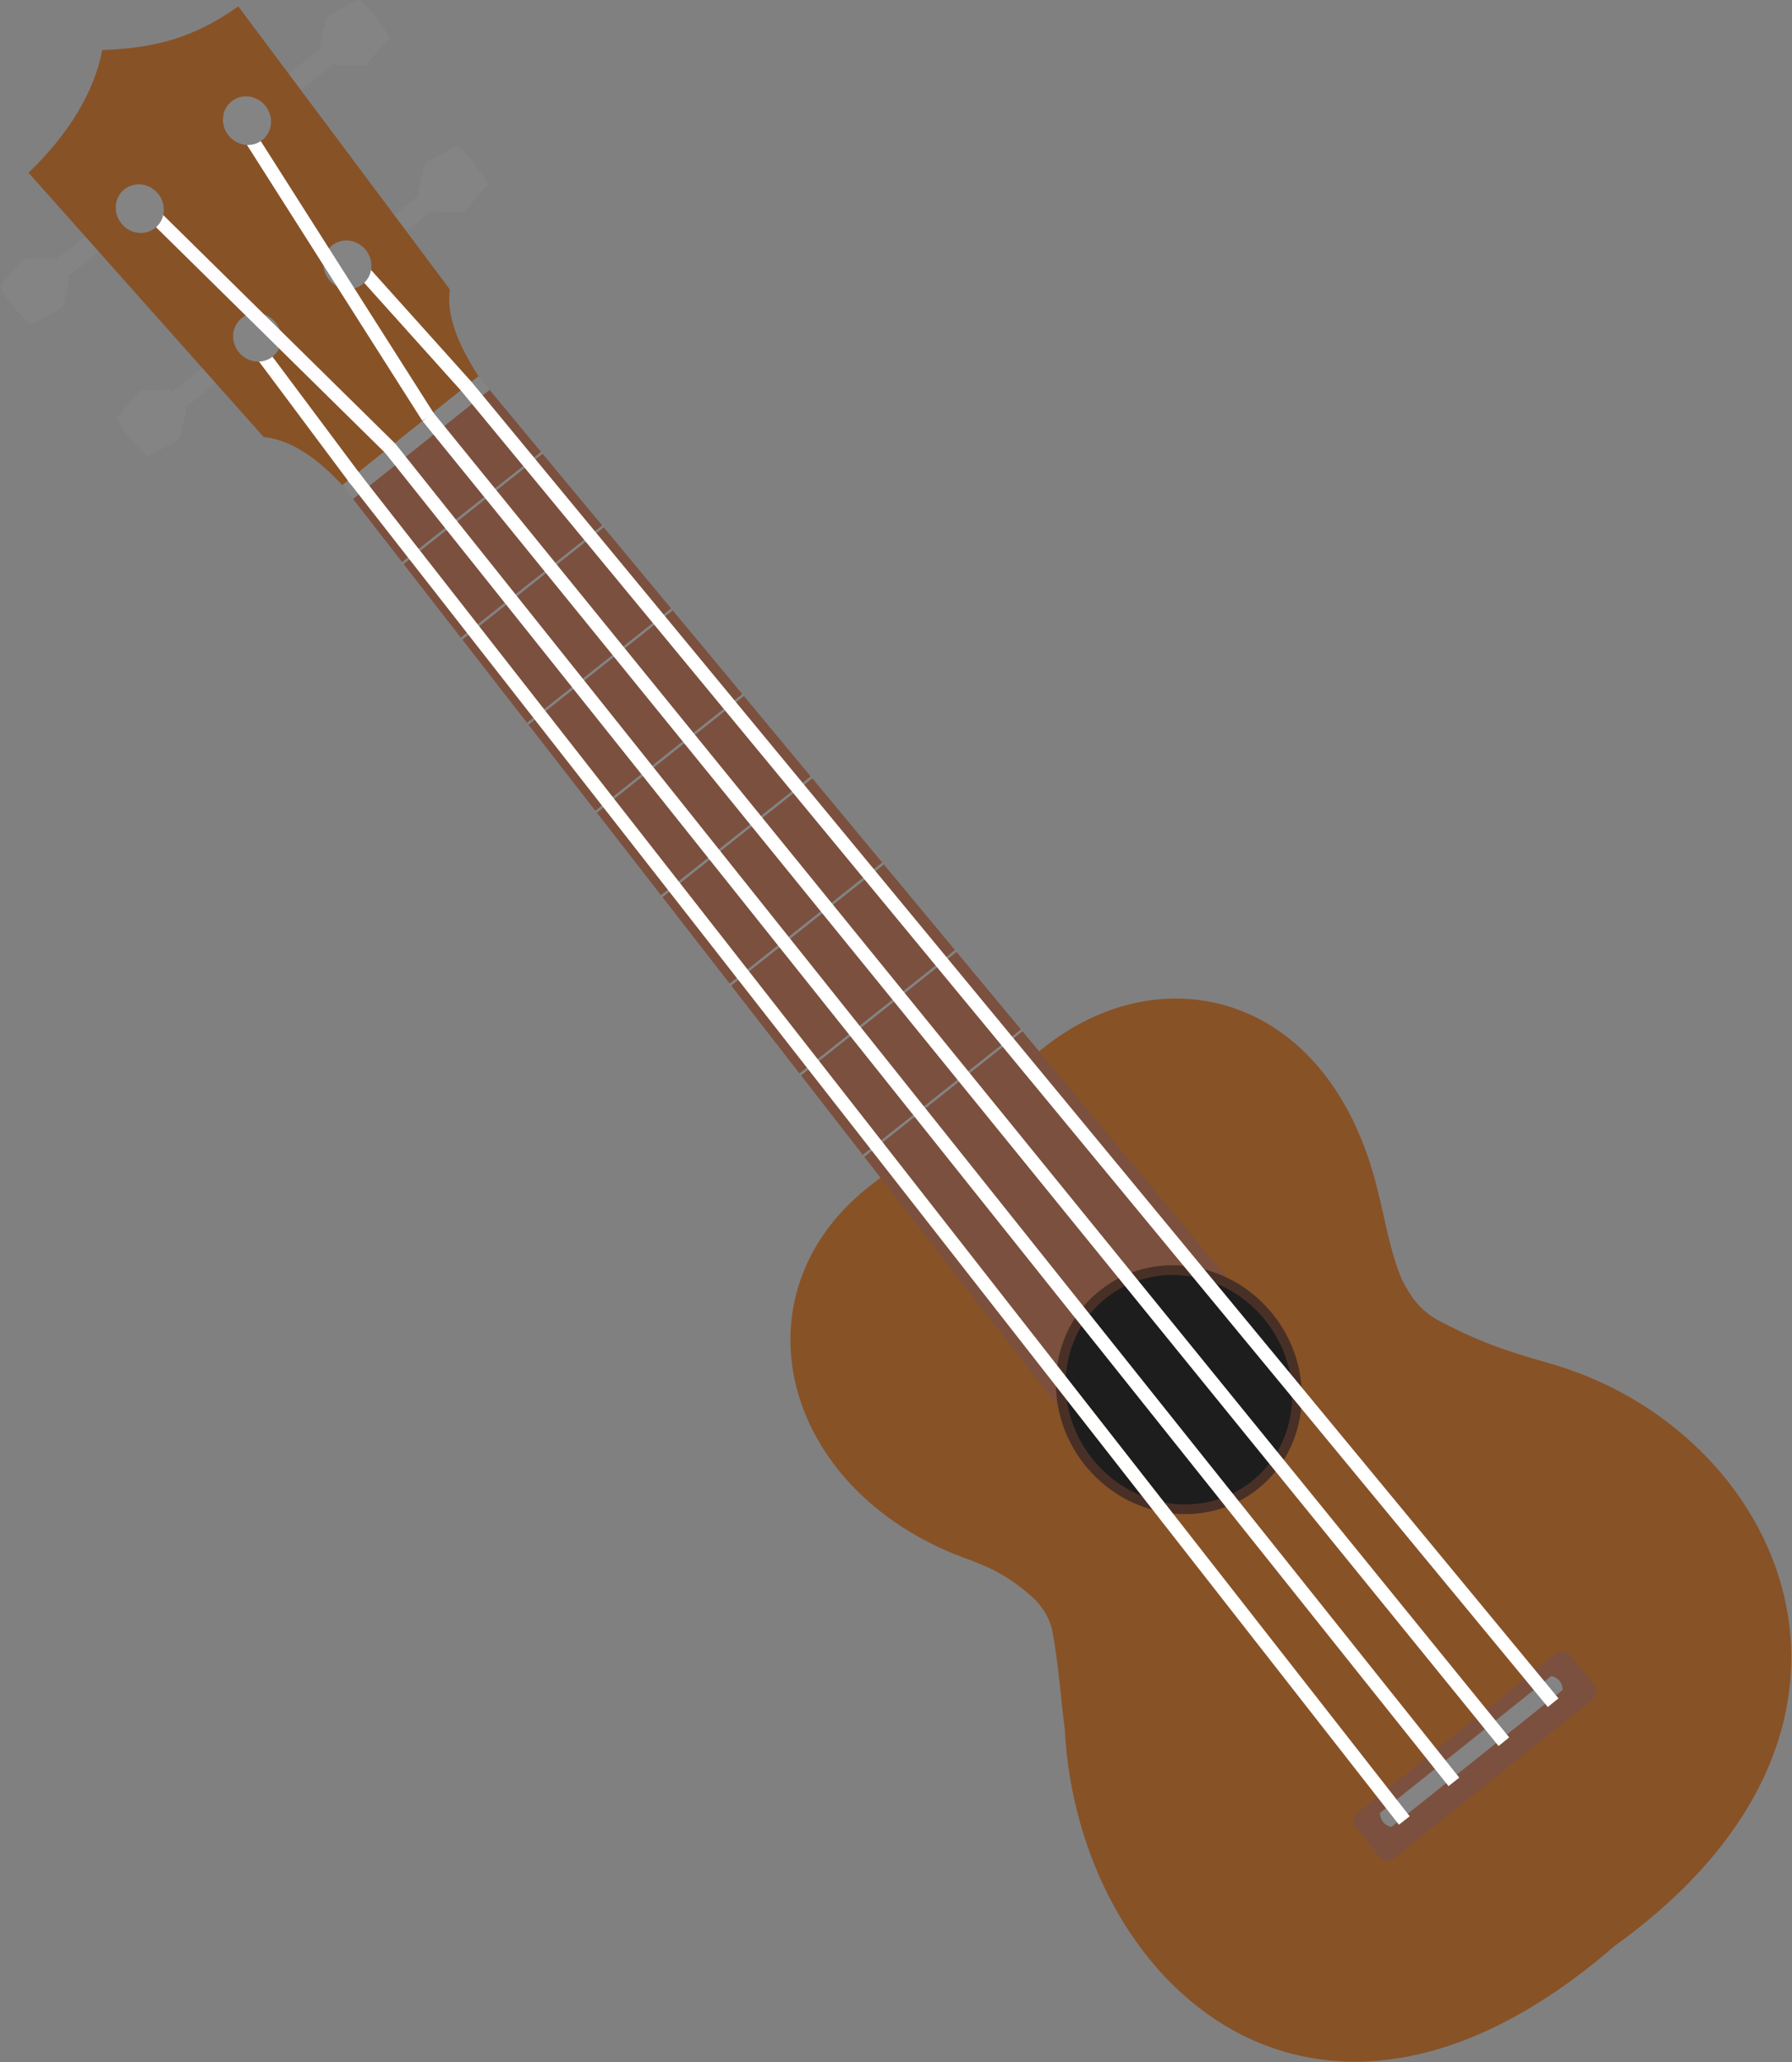
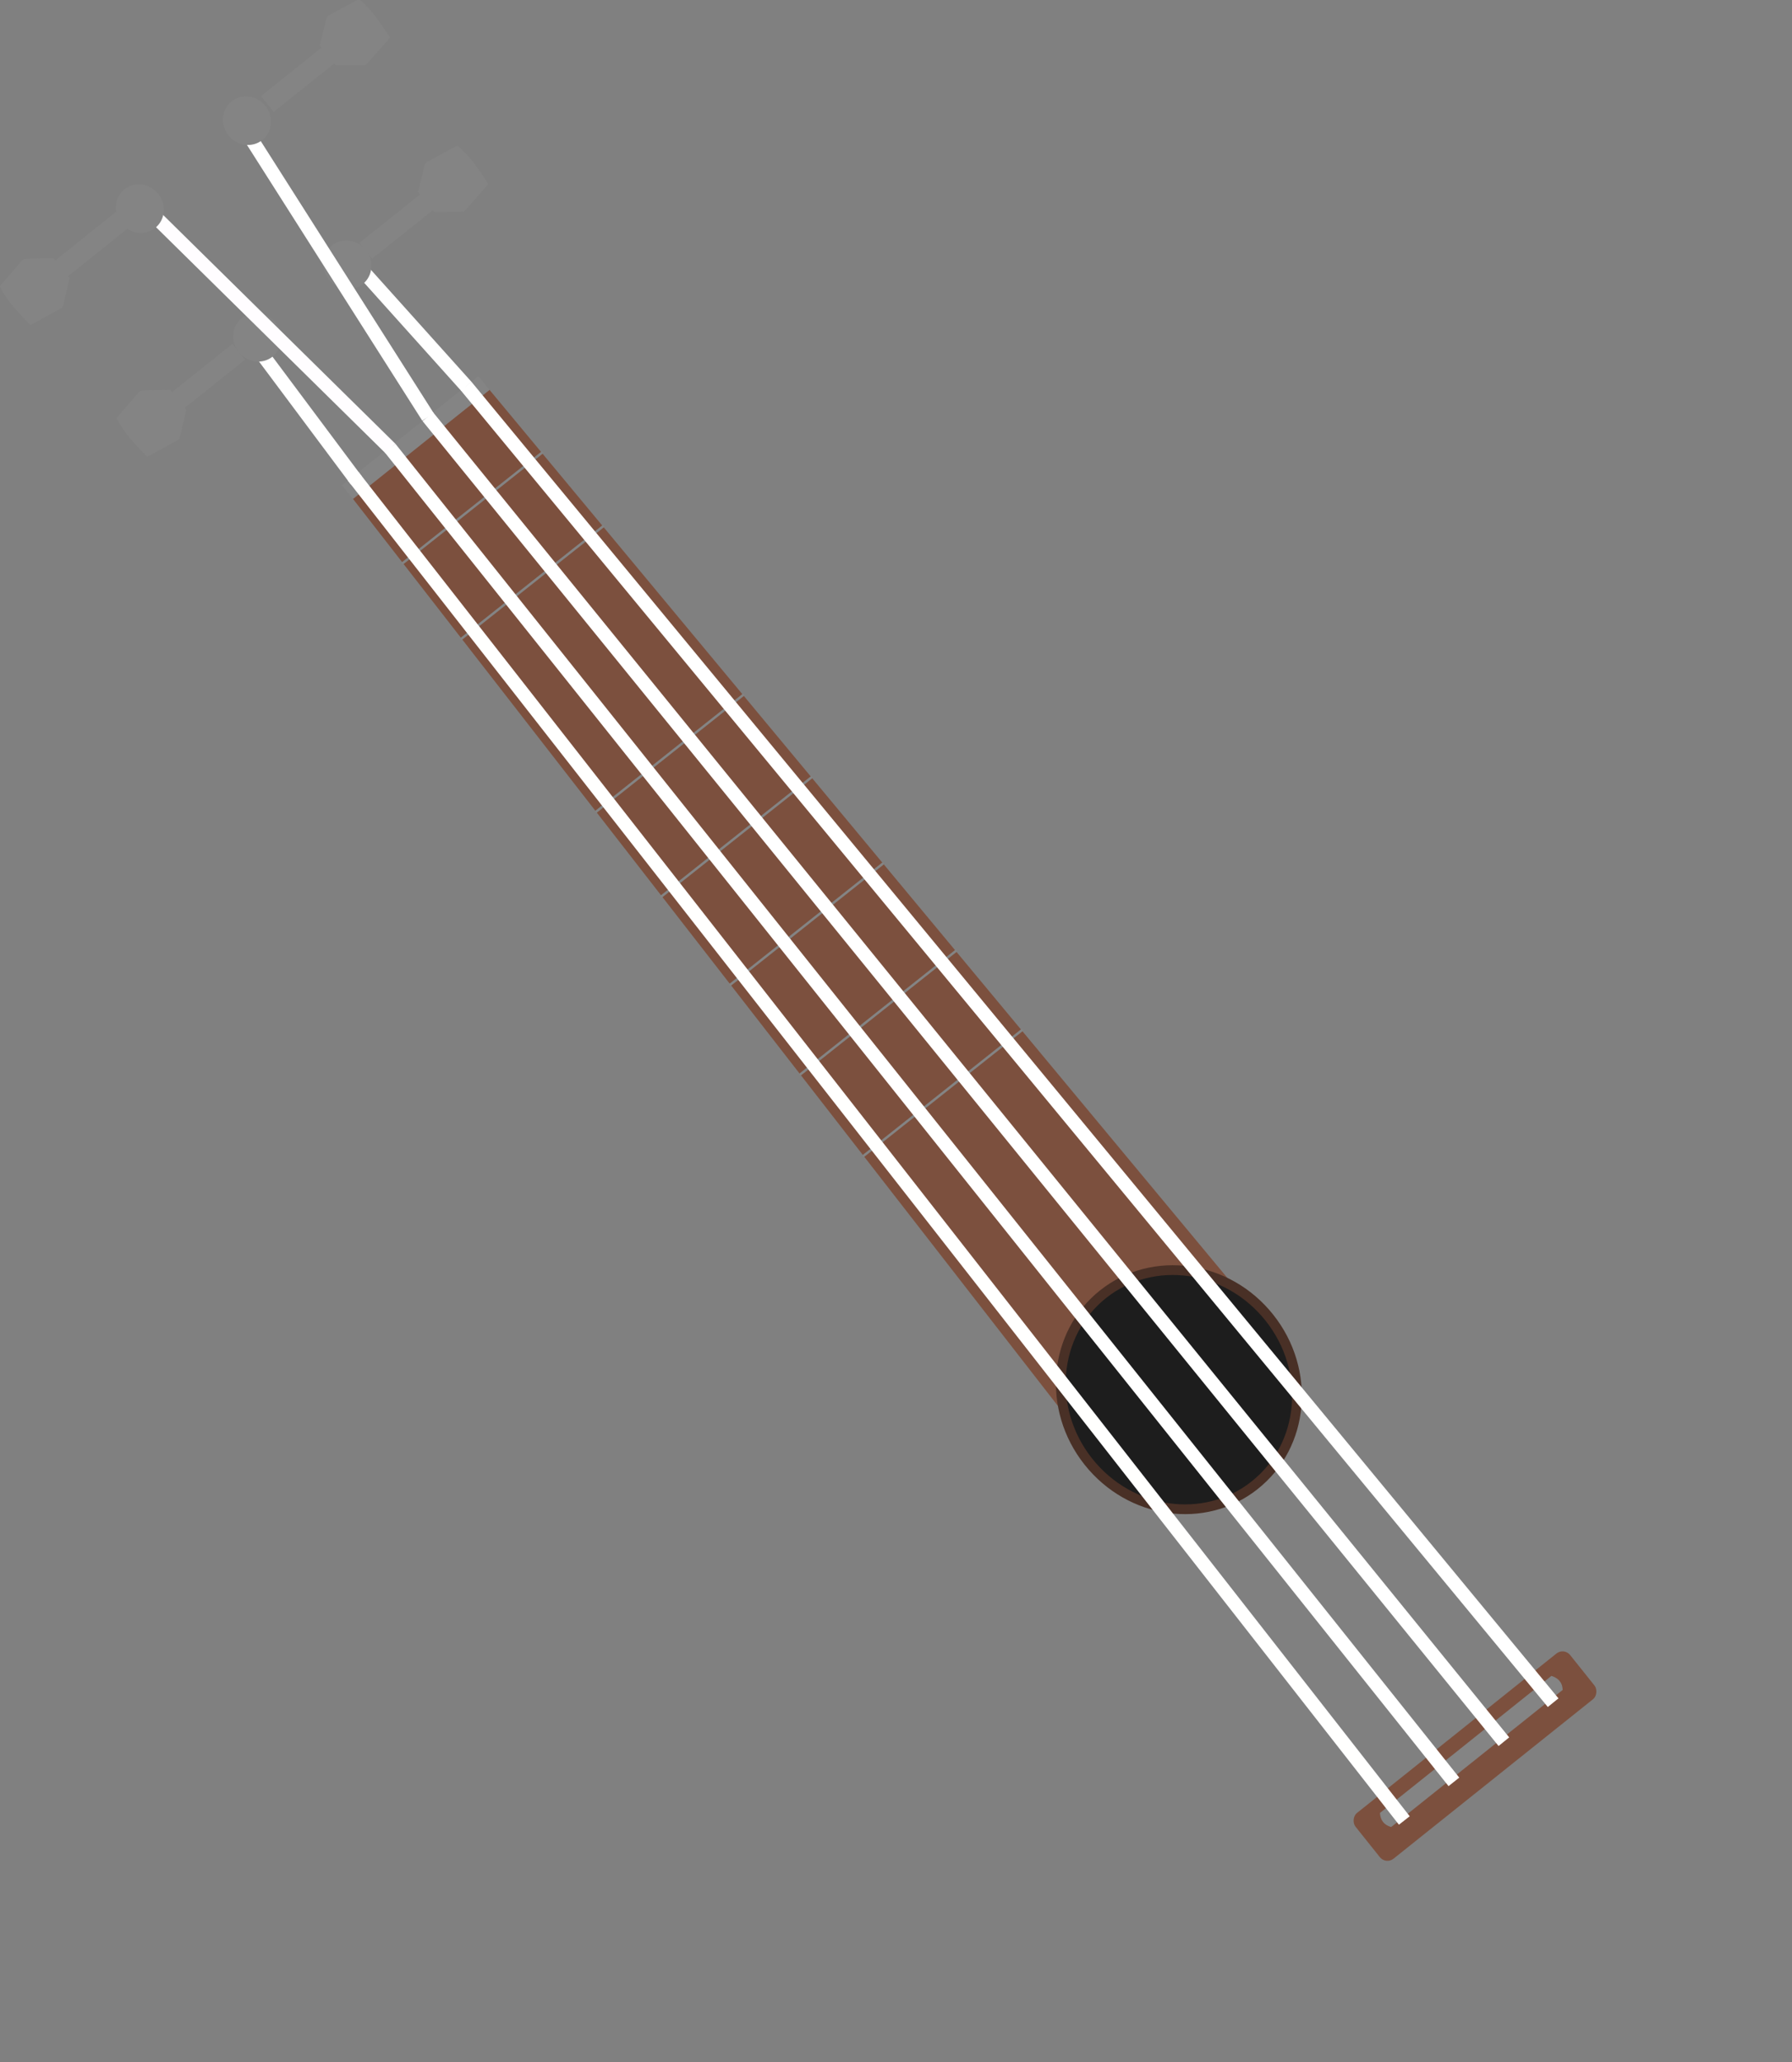
<svg xmlns="http://www.w3.org/2000/svg" xmlns:ns1="http://www.inkscape.org/namespaces/inkscape" xmlns:ns2="http://sodipodi.sourceforge.net/DTD/sodipodi-0.dtd" ns1:export-ydpi="2.8125362" ns1:export-xdpi="2.8125362" ns1:export-filename="/home/dos/git/jamulus/src/res/instruments/bassuku.png" ns2:docname="Simple-Ukulele-No-Outline-bass.svg" ns1:version="1.0 (4035a4fb49, 2020-05-01)" version="1.1" id="svg2" viewBox="0 0 735.991 846.399" height="238.873mm" width="207.713mm">
  <rect x="0" y="0" width="735.991" height="846.399" fill="#808080" stroke="none" />
  <defs id="defs4">
    <linearGradient id="linearGradient3714">
      <stop id="stop3716" style="stop-color:#ffffff" offset="0" />
      <stop id="stop3718" style="stop-color:#67674e" offset="1" />
    </linearGradient>
    <linearGradient id="linearGradient4328-4">
      <stop id="stop4330-4" style="stop-color:#ffd200" offset="0" />
      <stop id="stop4342-1" style="stop-color:#a7a70e" offset=".274" />
      <stop id="stop4332-9" style="stop-color:#8f7600" offset=".526" />
      <stop id="stop4334-5" style="stop-color:#f7f762" offset=".644" />
      <stop id="stop4344-57" style="stop-color:#ffffff" offset=".763" />
      <stop id="stop4336-47" style="stop-color:#ebeb6e" offset="1" />
    </linearGradient>
  </defs>
  <ns2:namedview ns1:document-rotation="0" ns1:window-maximized="1" ns1:window-y="0" ns1:window-x="0" ns1:window-height="1049" ns1:window-width="1920" fit-margin-bottom="0" fit-margin-right="0" fit-margin-left="0" fit-margin-top="0" showgrid="false" ns1:current-layer="g4988" ns1:document-units="px" ns1:cy="637.60549" ns1:cx="44.898402" ns1:zoom="0.60318211" ns1:pageshadow="2" ns1:pageopacity="0.0" borderopacity="1.0" bordercolor="#666666" pagecolor="#ffffff" id="base" />
  <g transform="translate(174.1,-97.106)" id="layer1" ns1:groupmode="layer" ns1:label="Layer 1">
    <g transform="matrix(-0.95,-0.312,-0.312,0.95,543.506,87.538)" id="g4988">
      <g id="g4468" transform="translate(38.91,16.828)" />
      <g id="g4464" transform="translate(38.91,16.828)" />
      <g id="g4460" transform="translate(38.91,16.828)" />
      <g transform="rotate(56.802,211.563,525.981)" id="g4877">
        <g transform="translate(38.91,16.828)" id="g4836" style="fill:#848484;fill-opacity:1">
          <rect x="90.197" y="55.462" width="34.016" height="8.319" style="fill:#848484;fill-opacity:1;stroke:none" id="rect4172-6" />
          <path d="m 67.969,49.615 c 0.09,-0.108 0.358,-0.224 0.358,-0.224 l 13.238,-2.418 c 0,0 0.705,-0.093 1.048,-0.009 0.343,0.084 0.852,0.445 0.852,0.445 l 8.931,6.862 -0.007,10.519 -8.957,7.059 c 0,0 -0.516,0.396 -0.788,0.46 -0.273,0.064 -1.01,-0.086 -1.01,-0.086 l -13.429,-2.365 c 0,0 -0.235,-0.064 -0.35,-0.202 -0.115,-0.138 -0.076,-0.334 -0.092,-0.505 -0.568,-6.322 -1.201,-12.811 0.007,-19.042 0.034,-0.175 0.085,-0.359 0.199,-0.496 z" style="fill:#848484;fill-opacity:1;stroke:none" ns2:nodetypes="ccczcccczcczsaa" id="rect4309" ns1:connector-curvature="0" />
        </g>
        <g transform="translate(38.91,15.62)" id="g4840" style="fill:#848484;fill-opacity:1">
          <rect x="200.58" y="56.647" width="35.641" height="8.319" style="fill:#848484;fill-opacity:1;stroke:none" id="rect4172" />
          <path d="m 256.76,50.823 c -0.09,-0.108 -0.358,-0.224 -0.358,-0.224 l -13.238,-2.418 c 0,0 -0.705,-0.093 -1.048,-0.009 -0.343,0.084 -0.852,0.445 -0.852,0.445 l -8.931,6.862 0.007,10.519 8.957,7.059 c 0,0 0.516,0.396 0.788,0.46 0.273,0.064 1.01,-0.086 1.01,-0.086 l 13.429,-2.365 c 0,0 0.235,-0.064 0.35,-0.202 0.115,-0.138 0.076,-0.334 0.092,-0.505 0.568,-6.322 1.201,-12.811 -0.007,-19.042 -0.034,-0.175 -0.085,-0.359 -0.199,-0.496 z" style="fill:#848484;fill-opacity:1;stroke:none" ns2:nodetypes="ccczcccczcczsaa" id="rect4309-4" ns1:connector-curvature="0" />
        </g>
      </g>
      <g id="g4885" transform="rotate(56.802,210.994,527.032)">
        <g transform="translate(38.91,16.828)" id="g4848" style="fill:#848484;fill-opacity:1">
          <rect x="95.766" y="127.77" width="33.349" height="8.319" style="fill:#848484;fill-opacity:1;stroke:none" id="rect4172-4" />
          <path d="m 72.812,121.8 c 0.09,-0.108 0.358,-0.224 0.358,-0.224 l 13.238,-2.418 c 0,0 0.705,-0.093 1.048,-0.009 0.343,0.084 0.852,0.445 0.852,0.445 l 8.931,6.862 -0.007,10.519 -8.957,7.059 c 0,0 -0.516,0.396 -0.788,0.46 -0.273,0.064 -1.01,-0.086 -1.01,-0.086 l -13.429,-2.365 c 0,0 -0.235,-0.064 -0.35,-0.202 -0.115,-0.138 -0.076,-0.334 -0.092,-0.505 -0.568,-6.322 -1.201,-12.811 0.007,-19.042 0.034,-0.175 0.085,-0.359 0.199,-0.496 z" style="fill:#848484;fill-opacity:1;stroke:none" ns2:nodetypes="ccczcccczcczsaa" id="rect4309-7" ns1:connector-curvature="0" />
        </g>
        <g transform="translate(38.91,16.568)" id="g4844" style="fill:#848484;fill-opacity:1">
          <rect x="195.76" y="127.86" width="35.141" height="8.319" style="fill:#848484;fill-opacity:1;stroke:none" id="rect4172-9" />
          <path d="m 251.9,122.06 c -0.09,-0.108 -0.358,-0.224 -0.358,-0.224 l -13.238,-2.418 c 0,0 -0.705,-0.093 -1.048,-0.009 -0.343,0.084 -0.852,0.445 -0.852,0.445 l -8.931,6.862 0.007,10.519 8.957,7.059 c 0,0 0.516,0.396 0.788,0.46 0.273,0.064 1.01,-0.086 1.01,-0.086 l 13.429,-2.365 c 0,0 0.235,-0.064 0.35,-0.202 0.115,-0.138 0.076,-0.334 0.092,-0.505 0.568,-6.322 1.201,-12.811 -0.007,-19.042 -0.034,-0.175 -0.085,-0.359 -0.199,-0.496 z" style="fill:#848484;fill-opacity:1;stroke:none" ns2:nodetypes="ccczcccczcczsaa" id="rect4309-78" ns1:connector-curvature="0" />
        </g>
      </g>
-       <path ns1:connector-curvature="0" id="path3594" ns2:nodetypes="ccccccccccc" style="fill:#885227;fill-opacity:1" d="M 136.83,507.045 C 102.512,455.757 33.178,450.272 -10.536,519.567 c -7.046,10.975 -12.929,22.775 -21.369,32.575 -5.564,5.644 -10.55,9.4 -18.605,11.33 -19.538,3.313 -30.484,3.45 -49.702,2.679 -98.946,-4.252 -191.996,93.255 -100.239,218.913 83.406,139.418 204.724,83.101 242.31,-14.116 4.607,-9.516 10.312,-23.646 17.339,-36.591 2.95,-5.069 7.825,-9.202 14.189,-11.588 14.493,-6.014 23.992,-5.392 33.766,-5.935 79.067,-5.448 120.542,-75.871 78.996,-134.728" />
      <path id="path3592" ns2:nodetypes="ccccc" style="fill:#7c503e;fill-opacity:1" ns1:connector-curvature="0" d="m 22.995,582.391 c -7.172,31.34 20.749,67.364 46.147,74.68 L 477.42,382.203 437.927,322.304 Z" />
      <ellipse ry="50.068" rx="47.488" cy="309.376" cx="543.345" id="path2818" style="fill:#1d1d1d;fill-opacity:1;stroke:#493026;stroke-width:4;stroke-miterlimit:4;stroke-dasharray:none;stroke-opacity:1" transform="rotate(56.602)" />
      <g transform="rotate(56.802,211.563,525.981)" id="g4820" style="fill:#848484;fill-opacity:1;stroke:#848484;stroke-opacity:1">
-         <path d="m 162.95,342.254 75.065,-0.259" style="fill:#848484;fill-opacity:1;stroke:#848484;stroke-width:1px;stroke-linecap:round;stroke-opacity:1" ns2:nodetypes="cc" id="path3662" ns1:connector-curvature="0" />
        <path d="m 161.14,431.911 78.478,-0.274" style="fill:#848484;fill-opacity:1;stroke:#848484;stroke-width:1px;stroke-linecap:round;stroke-opacity:1" ns2:nodetypes="cc" id="path3676" ns1:connector-curvature="0" />
        <path d="m 160.315,477.878 79.709,-0.283" style="fill:#848484;fill-opacity:1;stroke:#848484;stroke-width:1px;stroke-linecap:round;stroke-opacity:1" ns2:nodetypes="cc" id="path3680" ns1:connector-curvature="0" />
        <path d="m 159.31,524.608 81.244,-0.289" style="fill:#848484;fill-opacity:1;stroke:#848484;stroke-width:1px;stroke-linecap:round;stroke-opacity:1" ns2:nodetypes="cc" id="path3684" ns1:connector-curvature="0" />
        <path d="m 158.19,566.948 82.994,-0.295" style="fill:#848484;fill-opacity:1;stroke:#848484;stroke-width:1px;stroke-linecap:round;stroke-opacity:1" ns2:nodetypes="cc" id="path3688" ns1:connector-curvature="0" />
        <path ns1:connector-curvature="0" id="path4808" ns2:nodetypes="cc" style="fill:#848484;fill-opacity:1;stroke:#848484;stroke-width:1px;stroke-linecap:round;stroke-opacity:1" d="m 161.765,387.982 76.978,-0.274" />
        <path d="m 163.515,297.982 74.228,-0.274" style="fill:#848484;fill-opacity:1;stroke:#848484;stroke-width:1px;stroke-linecap:round;stroke-opacity:1" ns2:nodetypes="cc" id="path4812" ns1:connector-curvature="0" />
        <path ns1:connector-curvature="0" id="path4816" ns2:nodetypes="cc" style="fill:#848484;fill-opacity:1;stroke:#848484;stroke-width:1px;stroke-linecap:round;stroke-opacity:1" d="m 164.265,258.697 72.978,-0.274" />
      </g>
      <g id="g4432" transform="translate(47.334,14.828)" />
-       <path ns1:connector-curvature="0" id="path3600" ns2:nodetypes="ccccccccc" style="fill:#885227;fill-opacity:1" d="m 443.227,318.979 c 12.9,-10.348 20.947,-20.006 23.014,-30.737 l 118.819,-83.291 c 13.146,17.964 27.18,26.963 47.478,34.499 -2.293,17.201 2.353,37.167 13.038,57.292 l -125.637,72.943 c -11.397,-2.564 -24.576,1.728 -37.656,9.178 L 443.225,318.975 Z" />
      <path ns1:connector-curvature="0" id="path3598" ns2:nodetypes="cccccc" style="fill:#848484;fill-opacity:1" d="m 437.9,322.381 6.047,-3.957 39.283,60.017 -6.039,3.965 -39.291,-60.026 -2e-5,-4e-5 z" />
      <path ns1:connector-curvature="0" id="path3850" ns2:nodetypes="cc" style="fill:none;fill-opacity:1;stroke:#ffffff;stroke-width:5.625;stroke-miterlimit:4;stroke-dasharray:none;stroke-opacity:1" d="m 503.073,291.928 -55.705,32.009" />
      <rect transform="rotate(56.802)" style="opacity:1;fill:#7c503e;fill-opacity:1;fill-rule:nonzero;stroke:none;stroke-width:12;stroke-linecap:round;stroke-linejoin:round;stroke-miterlimit:4;stroke-dasharray:none;stroke-dashoffset:0;stroke-opacity:1" id="rect4830" width="112.853" height="24.036" x="486.857" y="488.885" rx="4" ry="4" />
      <path ns1:connector-curvature="0" id="rect2891" ns2:nodetypes="ccccc" style="fill:#848484;fill-opacity:1" d="m -141.232,687.794 49.362,75.44 c -1.116,2.789 -3.141,4.19 -6.179,4.043 l -49.362,-75.44 c 1.15,-3.143 3.44,-4.036 6.179,-4.043 z" />
      <path ns1:connector-curvature="0" id="path3602" ns2:nodetypes="ccc" style="fill:none;fill-opacity:1;stroke:#ffffff;stroke-width:5.625;stroke-miterlimit:4;stroke-dasharray:none;stroke-opacity:1" d="m 447.512,323.848 -592.821,374.163 0.431,-0.284" />
      <path ns1:connector-curvature="0" id="path3852" style="fill:none;fill-opacity:1;stroke:#ffffff;stroke-width:5.625;stroke-miterlimit:4;stroke-dasharray:none;stroke-opacity:1" d="m 540.323,331.177 -62.023,43.517" />
      <g id="g4832" transform="rotate(56.802,211.065,526.901)">
        <ellipse style="fill:#848484;fill-opacity:1;stroke:none" id="path4040" cx="177.65" cy="148.536" rx="9.706" ry="10.139" />
        <ellipse style="fill:#848484;fill-opacity:1;stroke:none" id="path4040-1" cx="225.165" cy="148.673" rx="9.706" ry="10.139" />
      </g>
      <path ns1:connector-curvature="0" id="path3858" ns2:nodetypes="cc" style="fill:none;fill-opacity:1;stroke:#ffffff;stroke-width:5.625;stroke-miterlimit:4;stroke-dasharray:none;stroke-opacity:1" d="M 573.701,246.221 458.419,340.779" />
      <path ns1:connector-curvature="0" id="path3604" ns2:nodetypes="cc" style="fill:none;fill-opacity:1;stroke:#ffffff;stroke-width:5.625;stroke-miterlimit:4;stroke-dasharray:none;stroke-opacity:1" d="M -131.107,719.553 458.533,340.692" />
      <path ns1:connector-curvature="0" id="path3856" ns2:nodetypes="cc" style="fill:none;fill-opacity:1;stroke:#fffdff;stroke-width:5.625;stroke-miterlimit:4;stroke-dasharray:none;stroke-opacity:1" d="M 468.975,357.928 602.477,291.741" />
      <g id="g4804" transform="rotate(56.802,211.04,526.947)">
        <ellipse style="fill:#848484;fill-opacity:1;stroke:none" id="path4040-14" cx="172.886" cy="76.581" rx="9.706" ry="10.139" />
        <ellipse style="fill:#848484;fill-opacity:1;stroke:none" id="path4040-8" cx="229.829" cy="77.317" rx="9.706" ry="10.139" />
      </g>
      <g id="g4384" transform="matrix(1.544,0,0,1.545,184.966,27.97)" style="fill:#9e6332;fill-opacity:1;stroke:none" />
      <path ns1:connector-curvature="0" id="path3606" ns2:nodetypes="cc" style="fill:none;fill-opacity:1;stroke:#ffffff;stroke-width:5.625;stroke-miterlimit:4;stroke-dasharray:none;stroke-opacity:1" d="M 469.237,357.781 -116.749,741.625" />
      <path ns1:connector-curvature="0" id="path3608" ns2:nodetypes="ccc" style="fill:none;fill-opacity:1;stroke:#fffffe;stroke-width:5.625;stroke-miterlimit:4;stroke-dasharray:none;stroke-opacity:1" d="M -102.344,763.043 93.126,632.293 479.982,373.527" />
    </g>
  </g>
</svg>